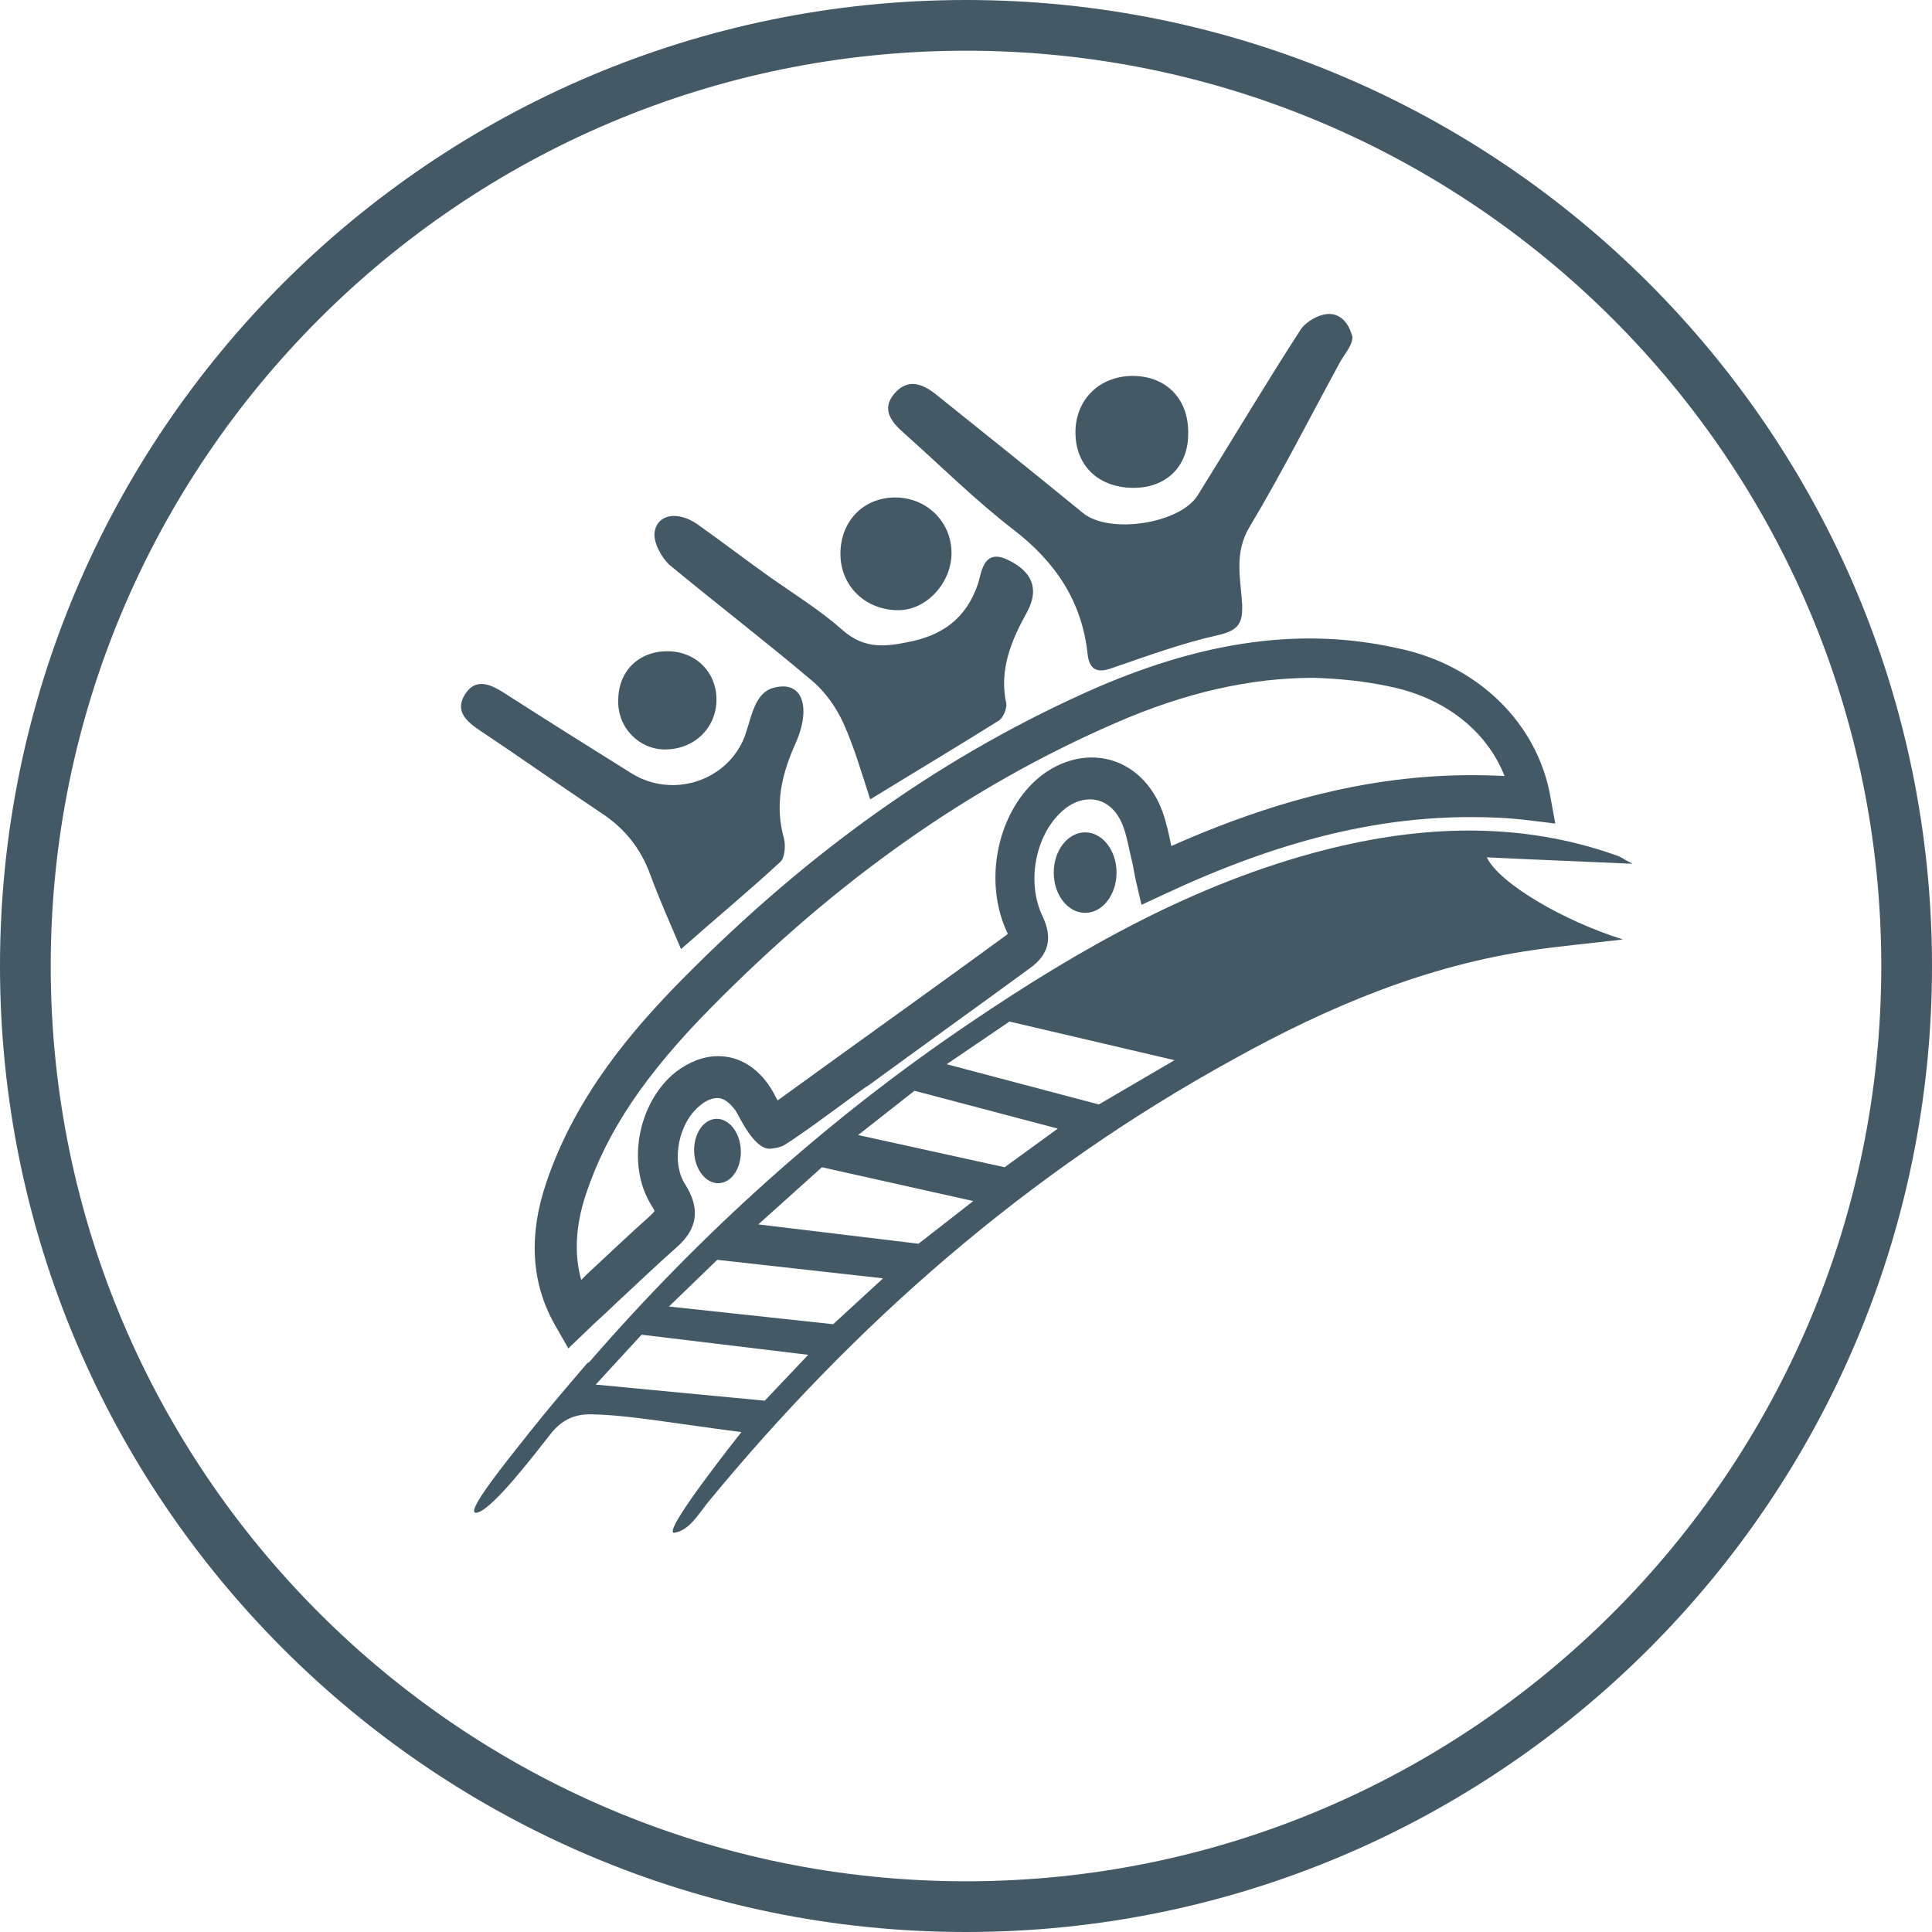
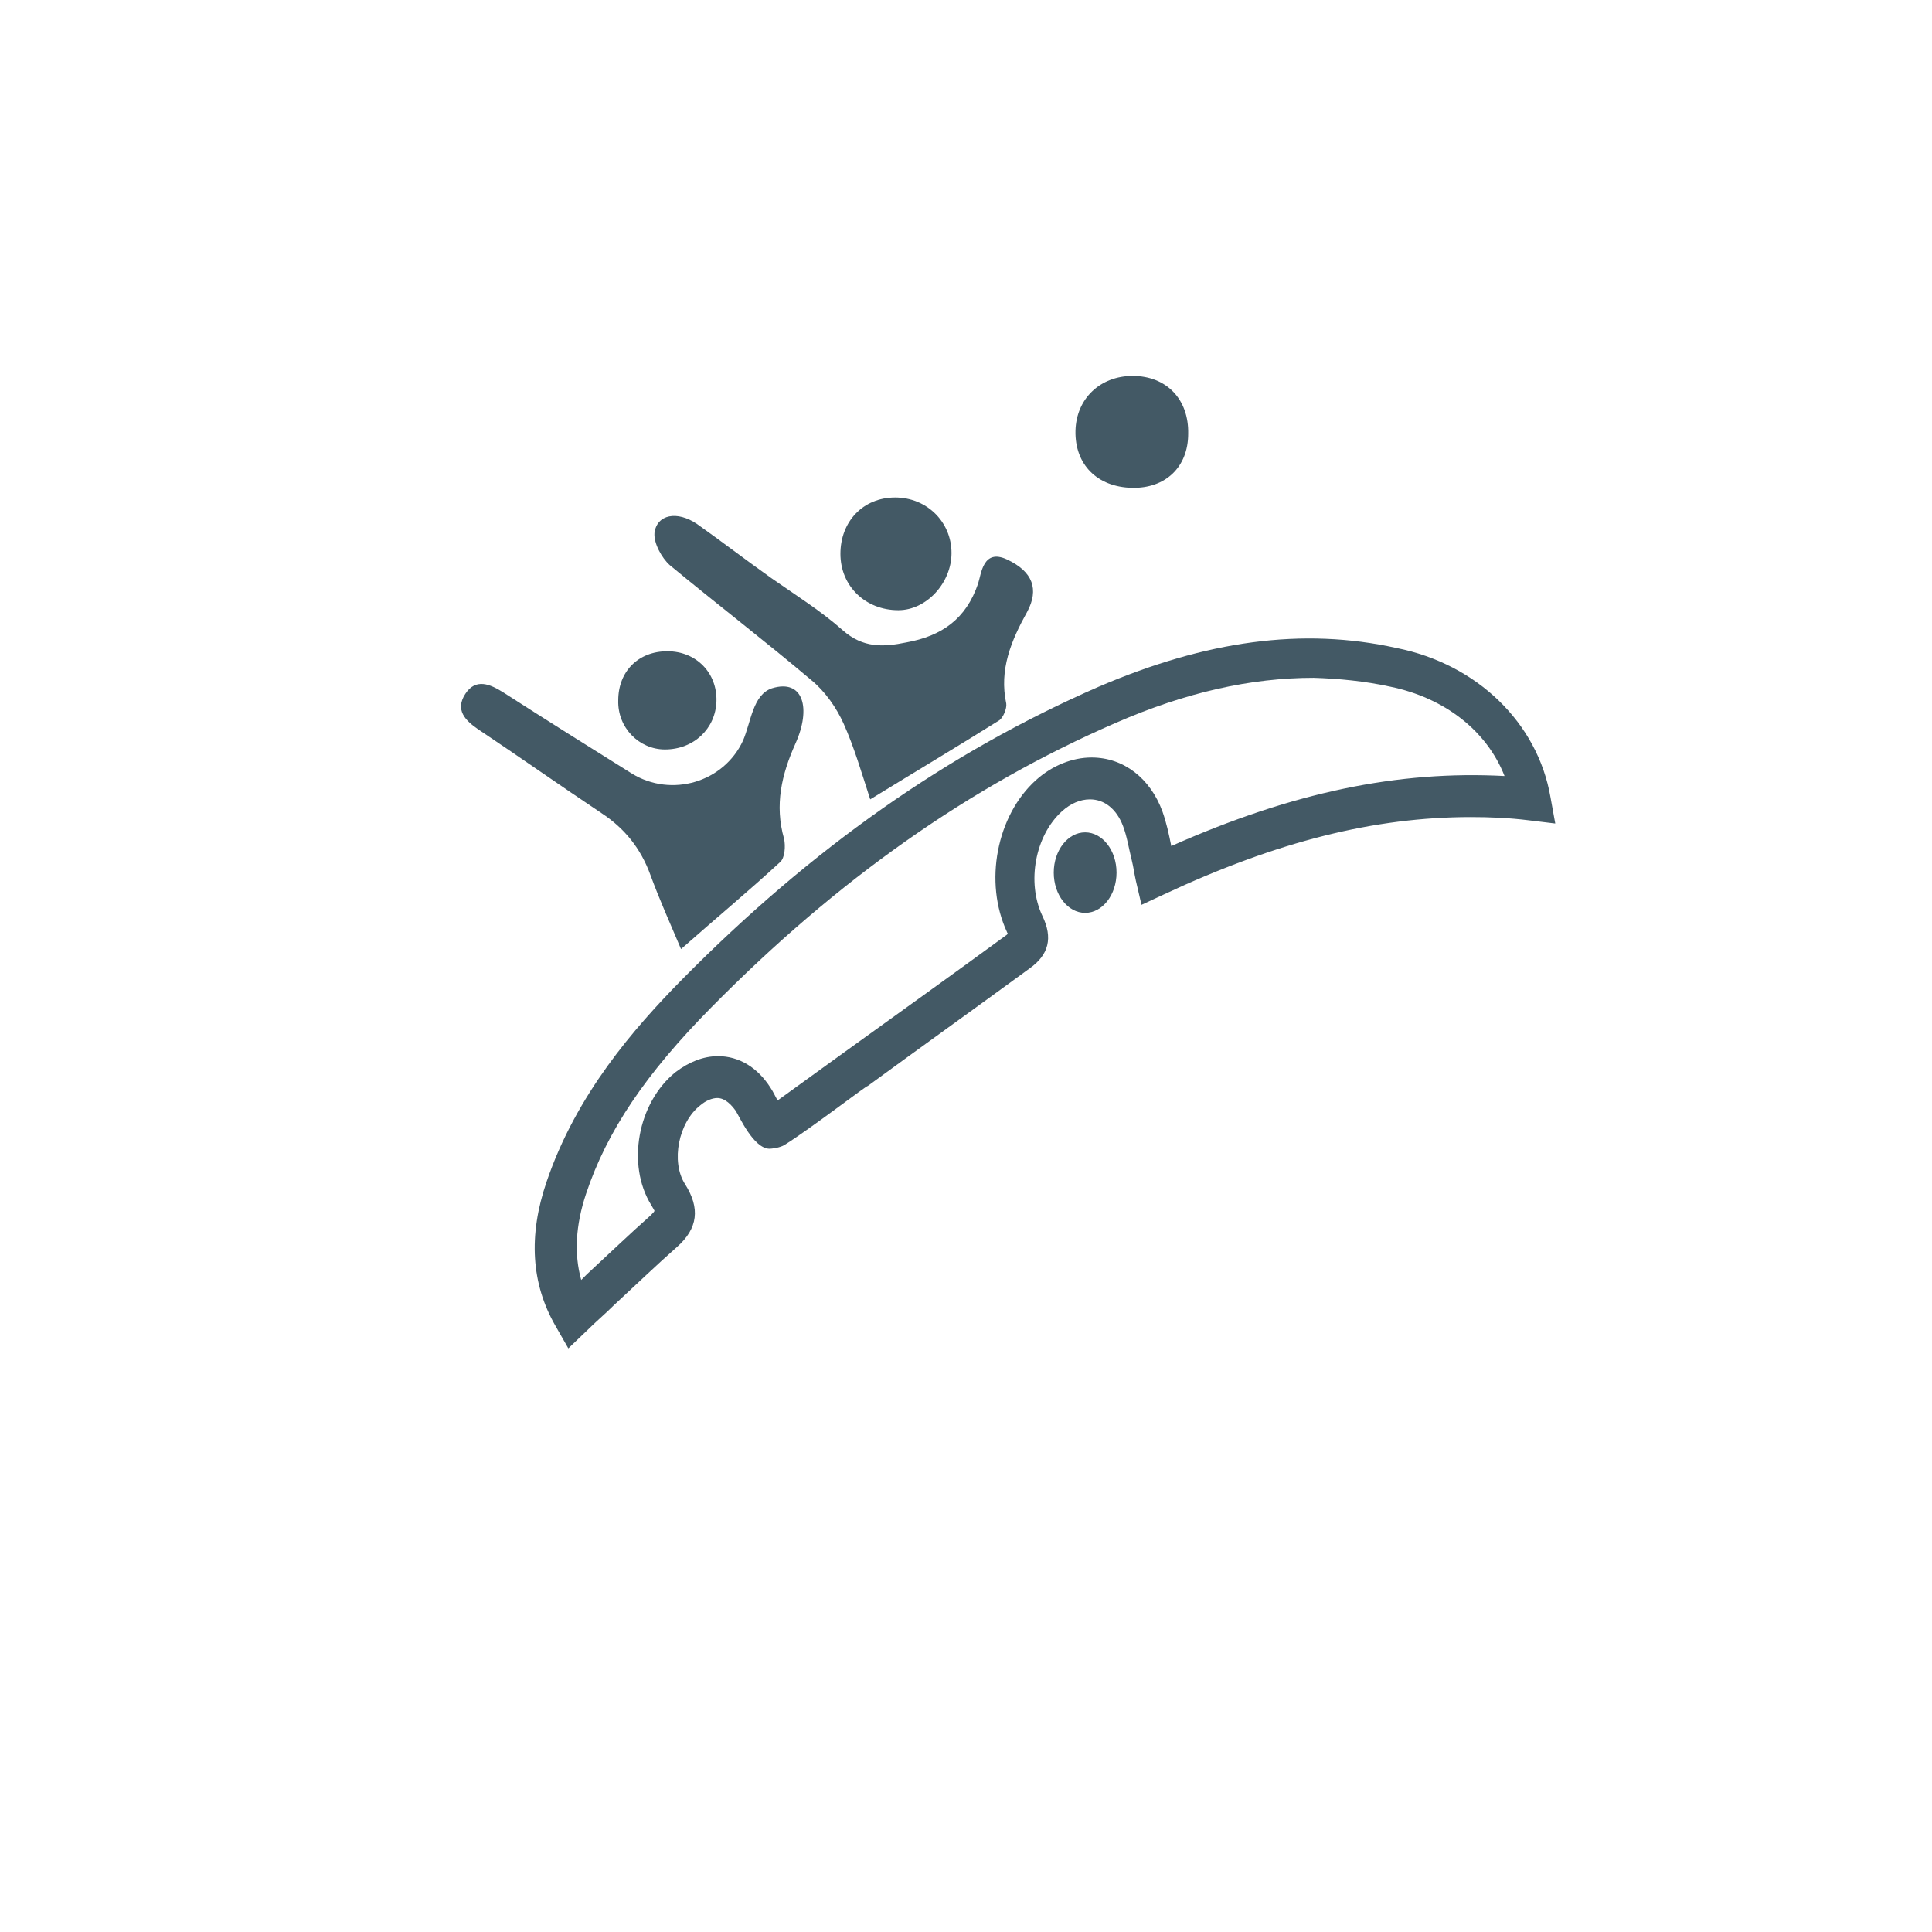
<svg xmlns="http://www.w3.org/2000/svg" enable-background="new 0 0 240 240" viewBox="0 0 240 240">
  <g fill="#435965">
-     <path d="m120 240c-66.2 0-120-53.8-120-120s53.8-120 120-120 120 53.8 120 120-53.8 120-120 120zm0-233.7c-62.7 0-113.7 51-113.7 113.7s51 113.7 113.7 113.7 113.7-51 113.7-113.7-51-113.7-113.7-113.7z" />
    <path d="m136.5 85.3c-18.8 8.2-35.7 20.1-51.8 36.4-5.9 6-13.1 14.2-16.8 25.1-2.3 6.7-1.9 12.7 1.1 17.9l1.6 2.8 2.3-2.2c1.1-1.1 2.3-2.1 3.4-3.2 2.7-2.5 5.2-4.9 7.8-7.2s2.9-4.8 1-7.8c-1.8-2.8-.8-7.7 1.9-9.8.7-.6 1.5-.9 2.1-.9 1 0 1.8.9 2.3 1.6.4.6 2.2 4.7 4.2 4.7.2 0 1.3-.1 1.9-.5 3.2-2 10.2-7.4 10.3-7.3 6.7-4.9 13.4-9.7 20.1-14.6 2.4-1.7 2.9-3.8 1.6-6.5-2-4.2-.9-10 2.4-13 1.1-1 2.3-1.5 3.5-1.5 1.8 0 3.3 1.2 4.1 3.3.5 1.3.7 2.7 1.1 4.3.2.8.3 1.6.5 2.5l.7 3 2.8-1.3c14.1-6.6 26.2-9.6 38.1-9.6 2.4 0 4.8.1 7.2.4l3.3.4-.6-3.3c-1.6-9.2-9.1-16.5-19.1-18.5-11.7-2.6-23.7-.9-37 4.8zm36.2 0c6.8 1.4 12 5.5 14.2 11.1-13.2-.7-26.3 2-41.4 8.7-.3-1.5-.6-2.9-1.1-4.3-1.5-4.1-4.8-6.7-8.8-6.7-2.4 0-4.9 1-6.9 2.8-4.9 4.4-6.5 12.7-3.6 18.9 0 .1.1.1.1.2 0 0-.1 0-.1.1-6.7 4.9-13.4 9.7-20.2 14.6l-8.3 6c-.3-.5-.5-1-.9-1.6-1.6-2.5-3.9-3.9-6.5-3.9-1.8 0-3.6.7-5.3 2-4.7 3.8-6.1 11.5-3 16.5.3.5.4.7.4.7 0 .1-.2.3-.5.6-2.7 2.4-5.2 4.8-7.9 7.3-.2.2-.5.5-.7.7-.9-3.2-.7-6.8.6-10.7 2.6-7.8 7.4-14.9 15.6-23.2 15.6-15.8 32-27.4 50.2-35.3 8.7-3.8 16.8-5.6 24.6-5.6 3.1.1 6.3.4 9.5 1.1z" />
-     <path d="m112.4 53.9c4.5 4 8.7 8.2 13.5 11.9 5.2 4 8.5 8.9 9.2 15.4.2 1.9 1.1 2.5 3 1.8 4.4-1.5 8.7-3.1 13.2-4.1 2.6-.6 3.1-1.5 3-3.9-.2-3.2-1-6.3.9-9.5 4-6.7 7.5-13.6 11.2-20.4.5-1 2-2.6 1.5-3.6-.4-1.3-1.3-2.5-2.8-2.5-1.2 0-2.8.9-3.5 1.9-4.4 6.8-8.5 13.7-12.8 20.6-2.2 3.6-11.1 4.9-14.3 2.2-6-4.9-12.1-9.8-18.1-14.6-1.7-1.4-3.6-2.2-5.3-.2s-.3 3.6 1.3 5z" />
    <path d="m83.2 70.2c5.8 4.8 11.8 9.4 17.6 14.3 1.7 1.4 3.1 3.4 4 5.4 1.3 2.9 2.2 6 3.3 9.4 5.7-3.5 10.9-6.6 16-9.8.5-.3 1-1.5.9-2.1-.9-4.2.6-7.8 2.6-11.4 1.5-2.8.7-5-2.5-6.5-3-1.4-3.2 1.8-3.6 3-1.5 4.4-4.5 6.5-8.9 7.3-2.9.6-5.4.7-7.9-1.5-2.7-2.4-5.9-4.4-8.9-6.5-3.1-2.2-6.1-4.5-9.2-6.7-2.5-1.7-5-1.2-5.3 1.1-.1 1.3.9 3.1 1.9 4z" />
    <path d="m74.7 101c2.9 1.9 4.9 4.4 6.1 7.7 1.1 3 2.4 5.9 3.8 9.2 4.3-3.8 8.4-7.2 12.3-10.8.6-.5.7-2 .5-2.9-1.2-4.2-.3-8 1.4-11.8 2-4.4 1-8.1-2.9-6.9-2.4.8-2.6 4.2-3.6 6.5-2.4 5.2-8.9 7.1-13.8 4.1-5.3-3.3-10.7-6.7-16-10.1-1.6-1-3.4-1.8-4.7.2s0 3.3 1.6 4.4c5.1 3.4 10.2 7 15.3 10.4z" />
    <path d="m140.6 60.6c4.2.1 7-2.6 7-6.7.1-4.3-2.7-7.2-6.9-7.2-4 0-7 2.8-7.1 6.8-.1 4.2 2.7 7 7 7.1z" />
    <path d="m111.6 75.8c3.5 0 6.6-3.4 6.6-7.1 0-3.9-3.1-6.9-7-6.9-4 0-6.8 3-6.8 7s3.1 7 7.2 7z" />
    <path d="m82.6 93.1c3.6 0 6.3-2.6 6.4-6 .1-3.5-2.5-6.2-6.1-6.2s-6.1 2.5-6.1 6.1c-.1 3.4 2.6 6.1 5.8 6.1z" />
-     <path d="m184.7 106.5c6 .3 11.6.5 18.1.8-1.2-.6-1.5-.9-1.9-1-12-4.3-24.3-3.8-36.4-.7-16 4.1-30.3 12.2-43.9 21.4-17.8 12-33.5 26.2-47.4 42.2l-.2.1-.1.1c-2.4 2.8-4.8 5.6-7.1 8.5-2.6 3.3-8.5 10.5-6.5 10s7.3-7.5 9.2-9.9c1.4-1.7 3-2.4 5.2-2.3 4.5.1 9.9 1.1 18.4 2.2 0 0-10.2 12.8-8.3 12.5 1.8-.3 2.9-2.2 4-3.6 18.4-22.4 39.9-41.2 65.4-55.2 11.7-6.5 24-11.7 37.4-13.6 3.4-.5 6.9-.8 11-1.3-7.4-2.3-15.4-7-16.9-10.2zm-89.7 67.5-21-2 5.7-6.2 20.7 2.5zm8.5-9.5-20.4-2.2 6-5.8 20.6 2.3zm10.6-10-19.9-2.4 7.9-7.1 18.8 4.2zm10.7-9.5-18.2-4 7-5.5 17.8 4.7zm11.7-7.8-18.9-5 7.8-5.3 20.5 4.8z" />
-     <ellipse cx="89.1" cy="143" rx="2.9" ry="4" transform="matrix(.999 -.045 .045 .999 -6.318 4.136)" />
    <ellipse cx="134.8" cy="108.4" rx="3.9" ry="5" />
  </g>
</svg>